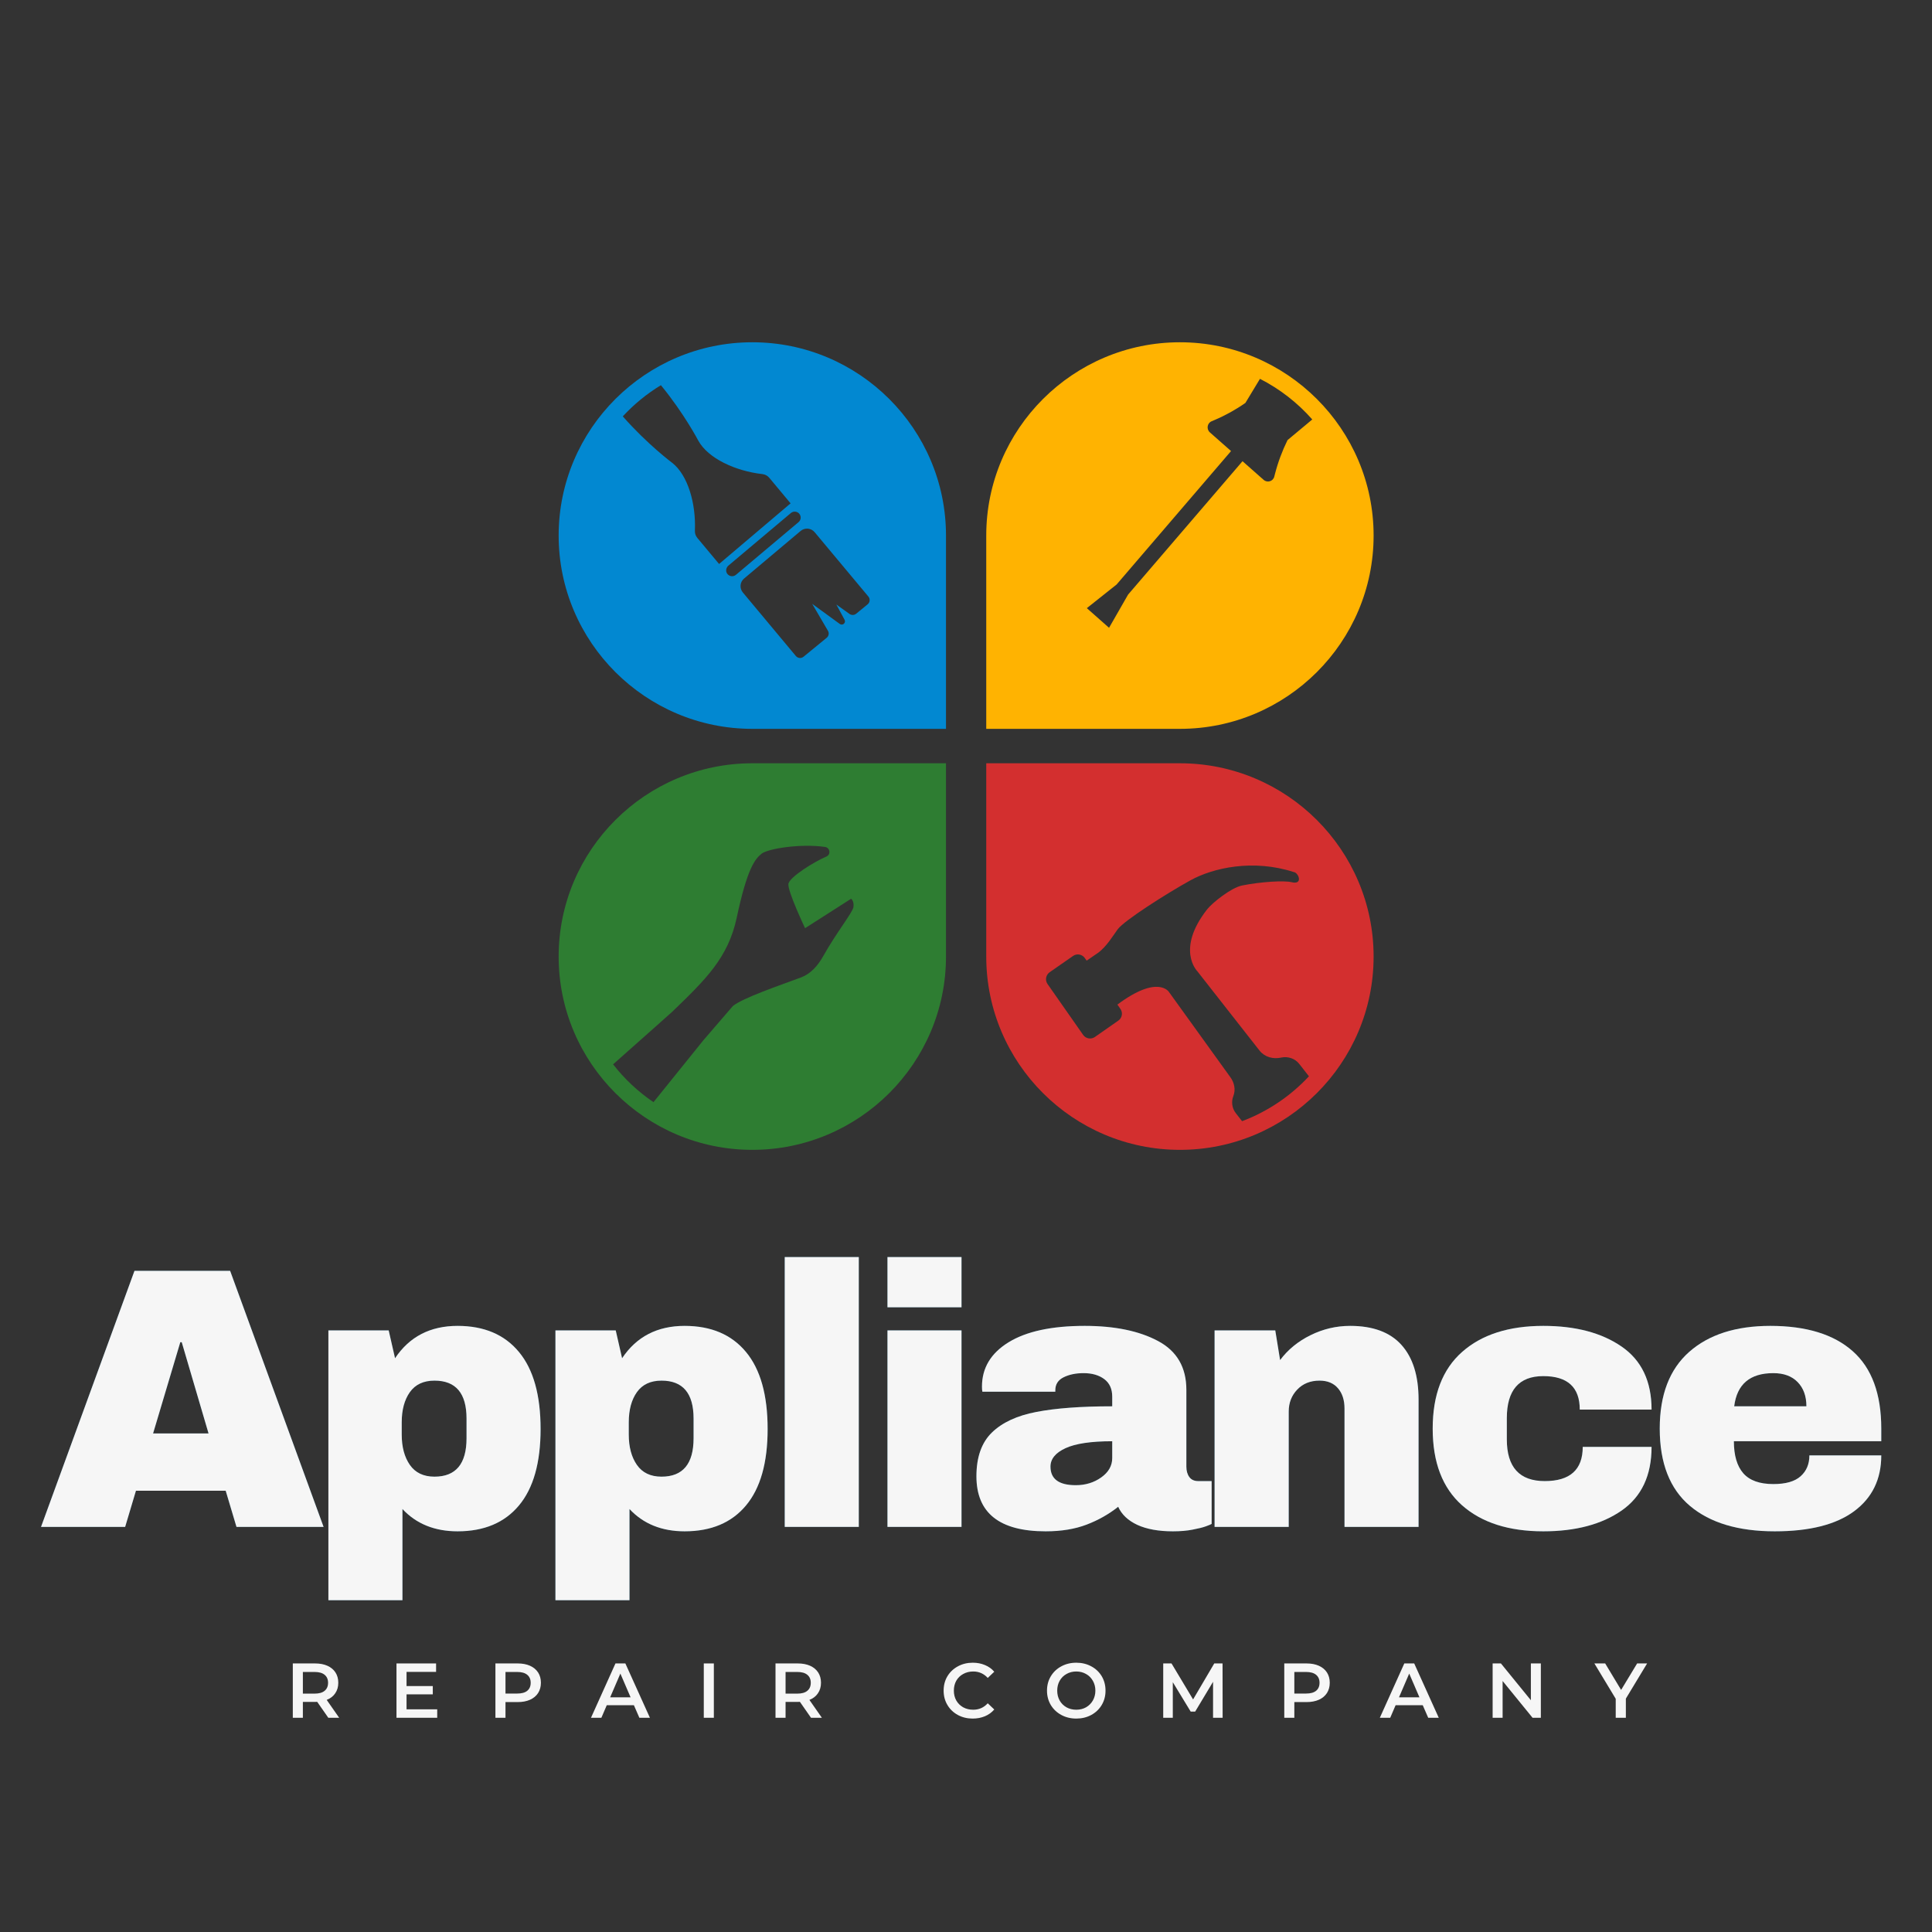
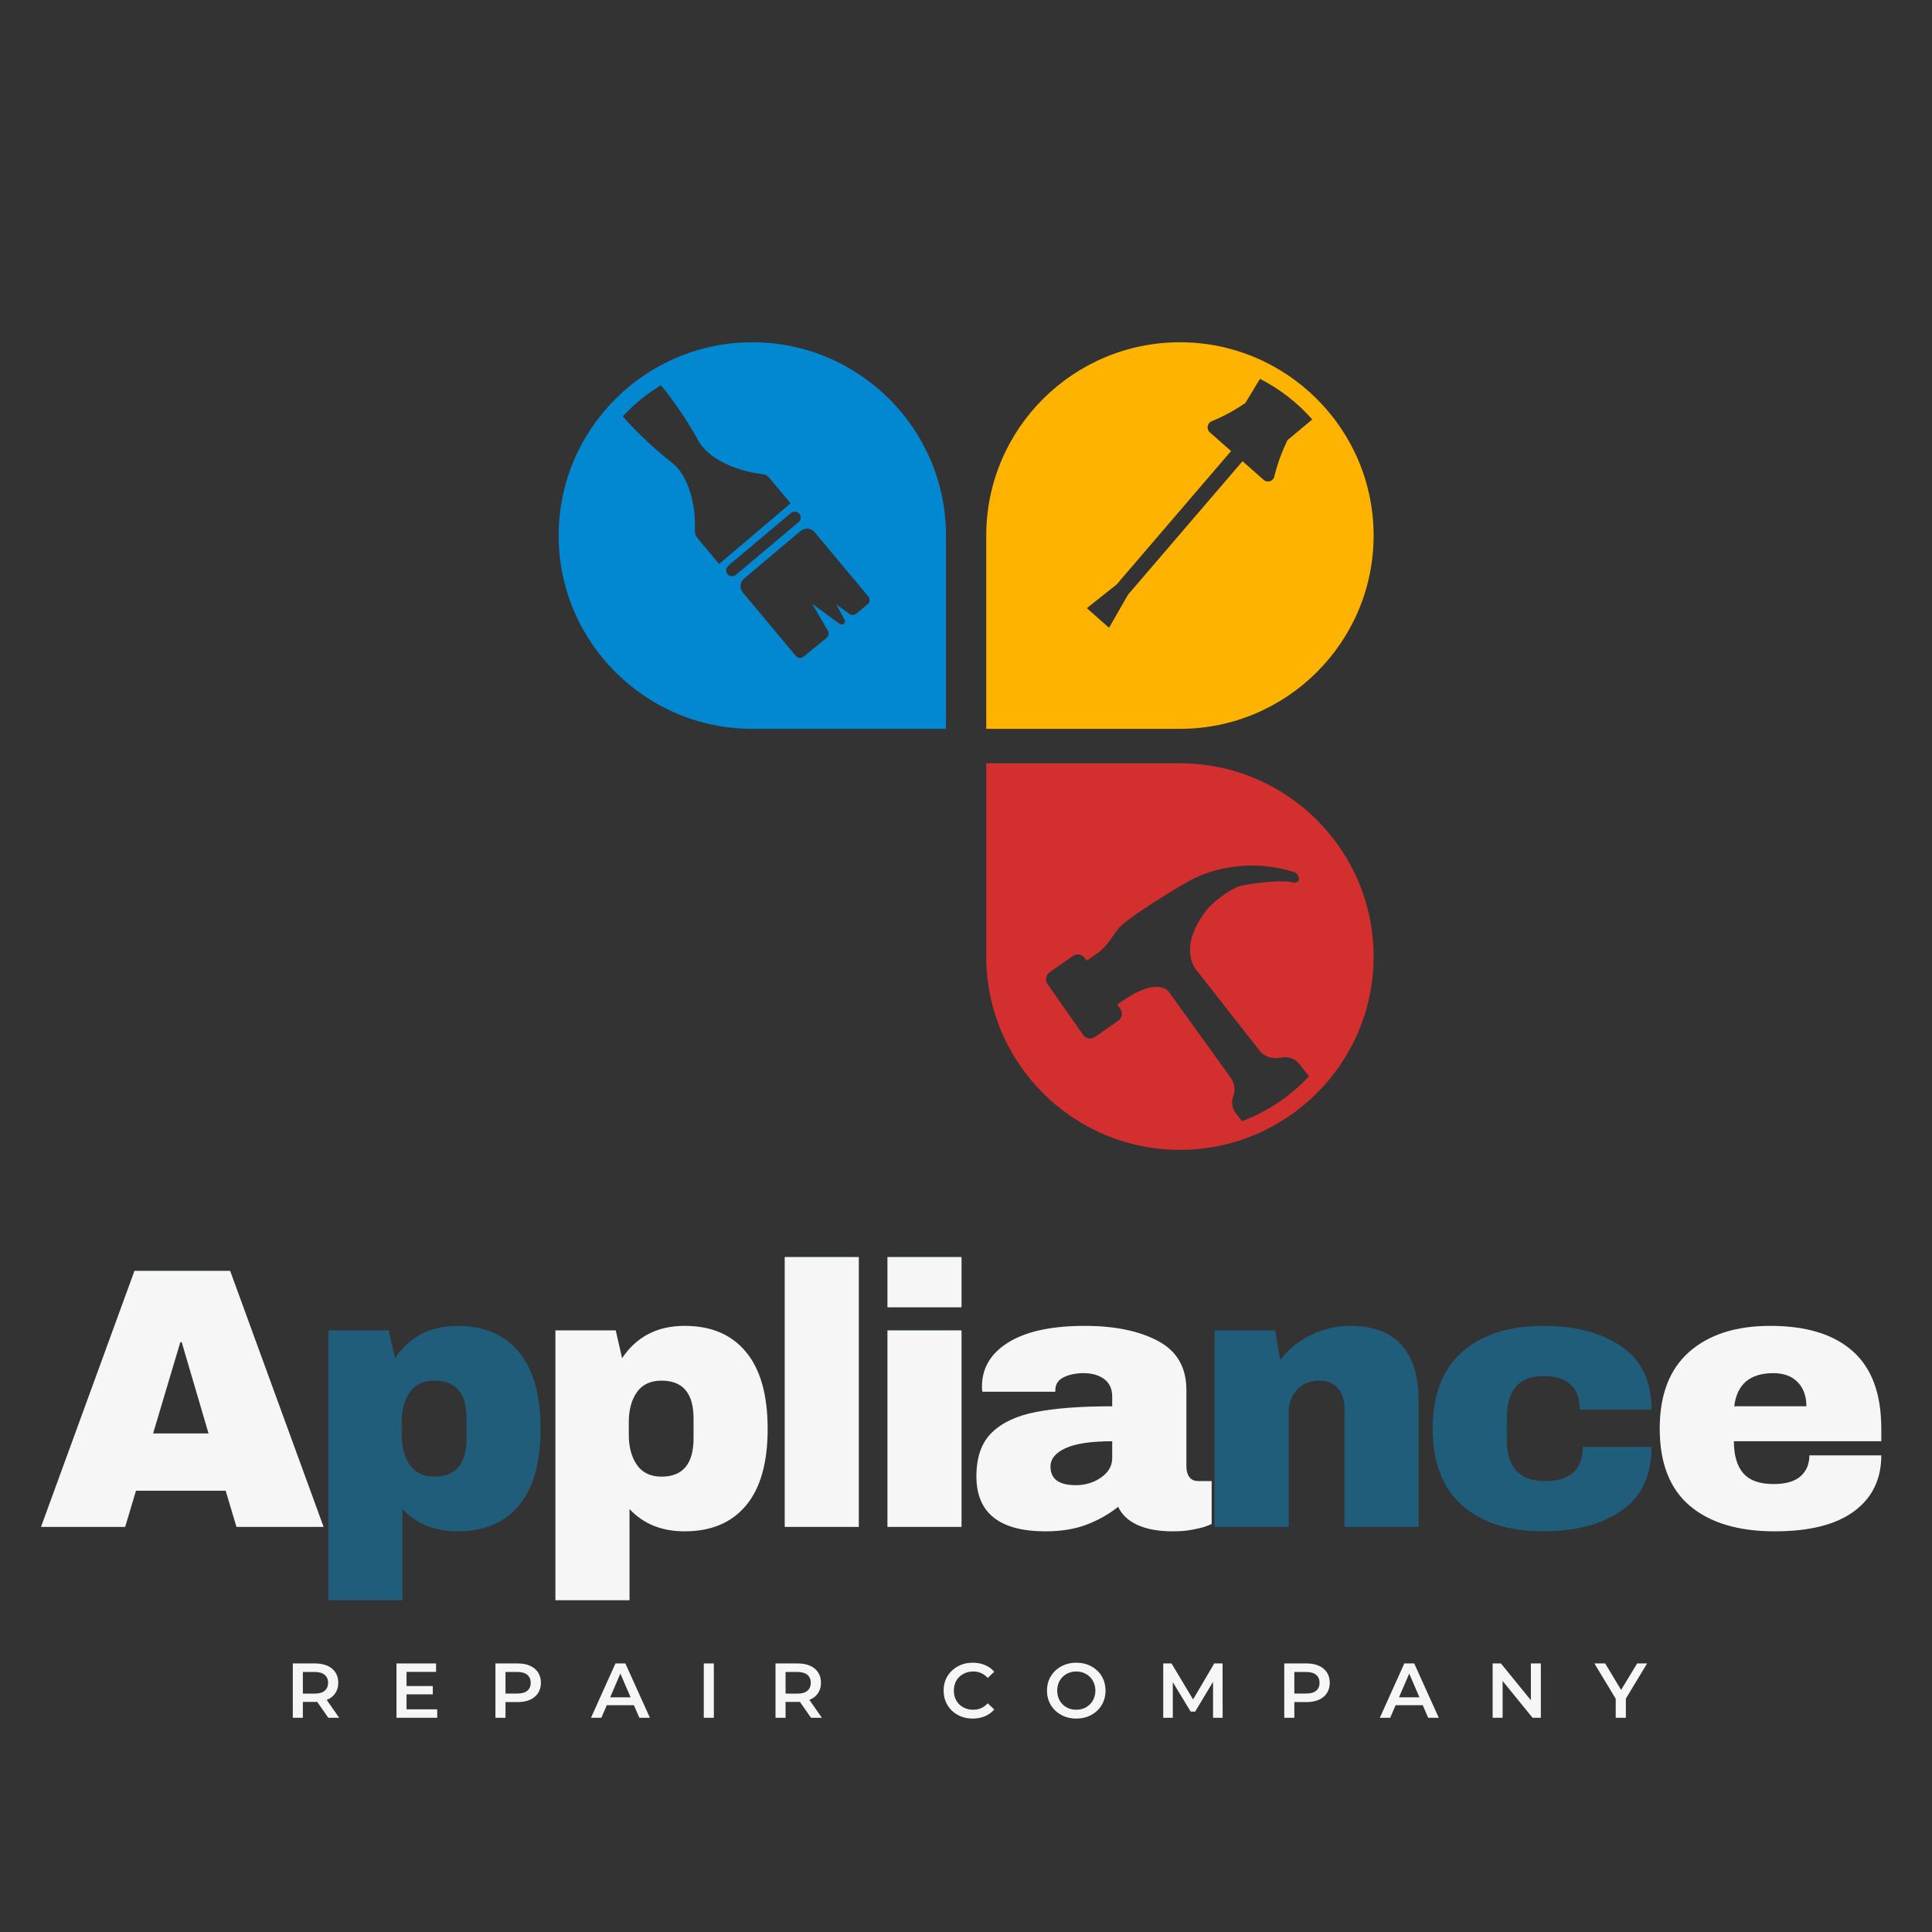
<svg xmlns="http://www.w3.org/2000/svg" width="500" zoomAndPan="magnify" viewBox="0 0 375 375" height="500" preserveAspectRatio="xMidYMid meet">
  <rect x="0" y="0" width="375" height="375" fill="#333333" stroke="none" />
  <defs>
    <g />
    <clipPath id="442684dd30">
      <path d="M 108.406 66.434 L 184 66.434 L 184 142 L 108.406 142 Z M 108.406 66.434 " clip-rule="nonzero" />
    </clipPath>
    <clipPath id="4664eacb99">
      <path d="M 191 66.434 L 266.656 66.434 L 266.656 142 L 191 142 Z M 191 66.434 " clip-rule="nonzero" />
    </clipPath>
    <clipPath id="425237164e">
-       <path d="M 108.406 148 L 184 148 L 184 223.184 L 108.406 223.184 Z M 108.406 148 " clip-rule="nonzero" />
-     </clipPath>
+       </clipPath>
    <clipPath id="0de45855c6">
      <path d="M 191 148 L 266.656 148 L 266.656 223.184 L 191 223.184 Z M 191 148 " clip-rule="nonzero" />
    </clipPath>
    <clipPath id="c86d54bc8a">
      <rect x="0" width="276" y="0" height="19" />
    </clipPath>
  </defs>
  <g clip-path="url(#442684dd30)">
    <path fill="#0288d1" d="M 128.281 74.766 C 132.82 80.301 135.543 85.535 135.543 85.535 C 137.434 88.969 142.742 91.43 147.977 92.02 L 148.051 92.031 C 148.543 92.102 148.992 92.355 149.312 92.734 L 153.453 97.703 L 139.574 109.469 L 135.348 104.406 C 135.027 104.023 134.859 103.531 134.879 103.035 C 134.879 102.992 134.879 102.945 134.883 102.902 C 135.086 97.719 133.52 92.215 130.469 89.832 C 130.469 89.832 125.66 86.25 120.883 80.816 C 123.051 78.473 125.539 76.43 128.281 74.766 Z M 155.141 99.719 L 155.141 99.727 C 155.551 100.211 155.488 100.938 155 101.344 L 142.84 111.574 C 142.301 112.023 141.477 111.906 141.102 111.277 C 140.809 110.785 140.957 110.145 141.398 109.773 L 153.508 99.578 C 154 99.164 154.73 99.23 155.141 99.719 Z M 163.934 120.301 C 164.078 120.57 164.012 120.898 163.777 121.086 C 163.555 121.273 163.238 121.277 163.004 121.109 L 157.648 117.207 L 160.707 122.438 C 160.969 122.887 160.867 123.465 160.461 123.793 L 155.969 127.473 C 155.516 127.844 154.852 127.777 154.477 127.332 L 144.184 114.996 C 143.508 114.184 143.609 112.977 144.426 112.293 L 155.402 103.059 C 156.219 102.371 157.441 102.48 158.125 103.301 L 168.555 115.793 C 168.93 116.25 168.867 116.926 168.41 117.297 L 166.184 119.121 C 165.809 119.426 165.281 119.441 164.887 119.164 L 162.332 117.336 Z M 146.027 66.434 C 125.301 66.434 108.434 83.266 108.434 103.949 C 108.434 124.637 125.301 141.469 146.027 141.469 L 183.617 141.469 L 183.617 103.949 C 183.617 83.266 166.754 66.434 146.027 66.434 " fill-opacity="1" fill-rule="nonzero" />
  </g>
  <g clip-path="url(#4664eacb99)">
    <path fill="#ffb301" d="M 254.711 81.418 L 249.91 85.422 C 248.887 87.5 248.066 89.691 247.48 91.957 L 247.336 92.512 C 247.098 93.434 245.988 93.77 245.27 93.137 L 244.418 92.387 L 241.172 89.52 L 218.961 115.41 L 215.266 121.855 L 210.953 118.043 L 216.734 113.449 L 238.945 87.551 L 235.699 84.688 L 234.844 83.934 C 234.129 83.301 234.301 82.137 235.168 81.77 L 235.738 81.527 C 237.855 80.629 239.859 79.516 241.734 78.203 L 244.559 73.531 C 248.426 75.504 251.867 78.191 254.711 81.418 Z M 266.617 103.949 C 266.617 83.266 249.75 66.434 229.023 66.434 C 208.297 66.434 191.43 83.266 191.43 103.949 L 191.43 141.469 L 229.023 141.469 C 249.75 141.469 266.617 124.637 266.617 103.949 " fill-opacity="1" fill-rule="nonzero" />
  </g>
  <g clip-path="url(#425237164e)">
    <path fill="#2e7d32" d="M 119 206.586 C 125.535 200.805 130.449 196.41 130.469 196.391 C 136.898 190.188 141.328 185.93 142.992 178.145 C 145.035 168.527 146.555 166.719 147.828 165.699 C 149.062 164.727 155.363 163.699 160.156 164.395 C 160.582 164.457 160.922 164.797 160.973 165.23 C 160.977 165.25 160.98 165.27 160.984 165.285 C 161.031 165.707 160.781 166.102 160.387 166.262 C 158.062 167.238 153.16 170.281 153.027 171.59 C 152.879 173.023 156.262 180.16 156.262 180.16 L 165.203 174.445 C 165.203 174.445 165.824 174.906 165.648 176.09 C 165.508 177.07 162.234 181.195 159.801 185.559 C 158.738 187.461 157.352 189.023 155.469 189.723 C 151.078 191.352 144.113 193.73 142.242 195.277 C 142.242 195.277 139.922 197.977 136.512 201.93 L 126.84 213.93 C 123.855 211.906 121.211 209.422 119 206.586 Z M 108.434 185.668 C 108.434 206.355 125.301 223.184 146.027 223.184 C 166.754 223.184 183.617 206.355 183.617 185.668 L 183.617 148.152 L 146.027 148.152 C 125.301 148.152 108.434 164.98 108.434 185.668 " fill-opacity="1" fill-rule="nonzero" />
  </g>
  <g clip-path="url(#0de45855c6)">
    <path fill="#d32f2f" d="M 241.086 217.621 L 239.891 216.094 C 239.105 215.102 238.965 213.809 239.402 212.715 C 239.879 211.488 239.57 210.086 238.773 209.031 L 226.91 192.566 C 226.91 192.566 224.824 189.07 216.887 194.988 L 217.469 195.824 C 217.992 196.57 217.805 197.594 217.059 198.105 L 212.52 201.277 C 211.777 201.797 210.746 201.609 210.234 200.871 L 203.328 191 C 202.805 190.258 202.992 189.23 203.734 188.711 L 208.277 185.551 C 209.02 185.027 210.047 185.215 210.562 185.957 L 210.918 186.461 C 211.328 186.184 212.027 185.703 213.039 185.004 C 214.723 183.848 216.082 181.547 216.945 180.375 C 218.168 178.699 226.348 173.477 231.07 170.867 C 235.535 168.406 243.27 166.727 251.094 169.258 C 252.059 169.352 252.992 171.801 250.691 171.234 C 249.25 170.871 244.699 171.148 241.09 171.875 C 238.969 172.293 235.281 175.254 234.305 176.504 C 228.199 184.293 232.383 188.496 232.383 188.496 L 244.484 203.93 C 245.484 205.188 247.117 205.621 248.688 205.273 L 248.715 205.266 C 249.98 205.012 251.332 205.426 252.184 206.504 L 254.066 208.91 C 250.504 212.734 246.07 215.742 241.086 217.621 Z M 229.023 148.152 L 191.43 148.152 L 191.43 185.668 C 191.43 206.355 208.297 223.184 229.023 223.184 C 249.75 223.184 266.617 206.355 266.617 185.668 C 266.617 164.98 249.75 148.152 229.023 148.152 " fill-opacity="1" fill-rule="nonzero" />
  </g>
  <g fill="#039be5" fill-opacity="0.4">
    <g transform="translate(7.245, 296.369)">
      <g>
        <path d="M 38.656 0 L 36.562 -7.016 L 19.141 -7.016 L 17.047 0 L 0.719 0 L 18.859 -49.703 L 37.422 -49.703 L 55.562 0 Z M 22.469 -18.141 L 33.234 -18.141 L 28.031 -35.844 L 27.75 -35.844 Z M 22.469 -18.141 " />
      </g>
    </g>
  </g>
  <g fill="#039be5" fill-opacity="0.4">
    <g transform="translate(59.334, 296.369)">
      <g>
        <path d="M 29.484 -39.016 C 34.629 -39.016 38.598 -37.328 41.391 -33.953 C 44.191 -30.586 45.594 -25.602 45.594 -19 C 45.594 -12.445 44.191 -7.5 41.391 -4.156 C 38.598 -0.812 34.629 0.859 29.484 0.859 C 25.047 0.859 21.477 -0.582 18.781 -3.469 L 18.781 14.234 L 4.406 14.234 L 4.406 -38.141 L 16.109 -38.141 L 17.344 -32.734 C 20.133 -36.922 24.18 -39.016 29.484 -39.016 Z M 25 -28.391 C 22.875 -28.391 21.281 -27.645 20.219 -26.156 C 19.164 -24.664 18.641 -22.711 18.641 -20.297 L 18.641 -17.922 C 18.641 -15.516 19.164 -13.551 20.219 -12.031 C 21.281 -10.508 22.875 -9.75 25 -9.75 C 29.145 -9.75 31.219 -12.234 31.219 -17.203 L 31.219 -21.031 C 31.219 -25.938 29.145 -28.391 25 -28.391 Z M 25 -28.391 " />
      </g>
    </g>
  </g>
  <g fill="#039be5" fill-opacity="0.4">
    <g transform="translate(103.403, 296.369)">
      <g>
        <path d="M 29.484 -39.016 C 34.629 -39.016 38.598 -37.328 41.391 -33.953 C 44.191 -30.586 45.594 -25.602 45.594 -19 C 45.594 -12.445 44.191 -7.5 41.391 -4.156 C 38.598 -0.812 34.629 0.859 29.484 0.859 C 25.047 0.859 21.477 -0.582 18.781 -3.469 L 18.781 14.234 L 4.406 14.234 L 4.406 -38.141 L 16.109 -38.141 L 17.344 -32.734 C 20.133 -36.922 24.18 -39.016 29.484 -39.016 Z M 25 -28.391 C 22.875 -28.391 21.281 -27.645 20.219 -26.156 C 19.164 -24.664 18.641 -22.711 18.641 -20.297 L 18.641 -17.922 C 18.641 -15.516 19.164 -13.551 20.219 -12.031 C 21.281 -10.508 22.875 -9.75 25 -9.75 C 29.145 -9.75 31.219 -12.234 31.219 -17.203 L 31.219 -21.031 C 31.219 -25.938 29.145 -28.391 25 -28.391 Z M 25 -28.391 " />
      </g>
    </g>
  </g>
  <g fill="#039be5" fill-opacity="0.4">
    <g transform="translate(147.473, 296.369)">
      <g>
        <path d="M 4.844 0 L 4.844 -52.375 L 19.219 -52.375 L 19.219 0 Z M 4.844 0 " />
      </g>
    </g>
  </g>
  <g fill="#039be5" fill-opacity="0.4">
    <g transform="translate(167.412, 296.369)">
      <g>
        <path d="M 4.844 -42.625 L 4.844 -52.375 L 19.219 -52.375 L 19.219 -42.625 Z M 4.844 0 L 4.844 -38.141 L 19.219 -38.141 L 19.219 0 Z M 4.844 0 " />
      </g>
    </g>
  </g>
  <g fill="#039be5" fill-opacity="0.4">
    <g transform="translate(187.351, 296.369)">
      <g>
        <path d="M 23.188 -39.016 C 29.02 -39.016 33.766 -38.035 37.422 -36.078 C 41.086 -34.129 42.922 -30.969 42.922 -26.594 L 42.922 -11.703 C 42.922 -10.879 43.113 -10.203 43.5 -9.672 C 43.883 -9.148 44.461 -8.891 45.234 -8.891 L 47.828 -8.891 L 47.828 -0.578 C 47.68 -0.484 47.305 -0.328 46.703 -0.109 C 46.109 0.109 45.254 0.32 44.141 0.531 C 43.035 0.75 41.758 0.859 40.312 0.859 C 37.52 0.859 35.219 0.441 33.406 -0.391 C 31.602 -1.234 30.363 -2.406 29.688 -3.906 C 27.863 -2.457 25.816 -1.301 23.547 -0.438 C 21.285 0.426 18.641 0.859 15.609 0.859 C 6.648 0.859 2.172 -2.703 2.172 -9.828 C 2.172 -13.535 3.172 -16.363 5.172 -18.312 C 7.172 -20.258 10.047 -21.594 13.797 -22.312 C 17.555 -23.039 22.469 -23.406 28.531 -23.406 L 28.531 -25.281 C 28.531 -26.781 28.016 -27.914 26.984 -28.688 C 25.953 -29.457 24.613 -29.844 22.969 -29.844 C 21.477 -29.844 20.191 -29.578 19.109 -29.047 C 18.023 -28.516 17.484 -27.672 17.484 -26.516 L 17.484 -26.234 L 3.328 -26.234 C 3.273 -26.473 3.25 -26.805 3.25 -27.234 C 3.25 -30.848 4.969 -33.711 8.406 -35.828 C 11.852 -37.953 16.781 -39.016 23.188 -39.016 Z M 28.531 -16.625 C 24.438 -16.625 21.414 -16.176 19.469 -15.281 C 17.52 -14.383 16.547 -13.191 16.547 -11.703 C 16.547 -9.297 18.18 -8.094 21.453 -8.094 C 23.336 -8.094 24.988 -8.598 26.406 -9.609 C 27.82 -10.617 28.531 -11.867 28.531 -13.359 Z M 28.531 -16.625 " />
      </g>
    </g>
  </g>
  <g fill="#039be5" fill-opacity="0.4">
    <g transform="translate(231.421, 296.369)">
      <g>
        <path d="M 30.641 -39.016 C 35.066 -39.016 38.383 -37.785 40.594 -35.328 C 42.812 -32.867 43.922 -29.328 43.922 -24.703 L 43.922 0 L 29.547 0 L 29.547 -22.969 C 29.547 -24.613 29.125 -25.926 28.281 -26.906 C 27.438 -27.895 26.242 -28.391 24.703 -28.391 C 22.922 -28.391 21.477 -27.812 20.375 -26.656 C 19.27 -25.5 18.719 -24.078 18.719 -22.391 L 18.719 0 L 4.328 0 L 4.328 -38.141 L 16.109 -38.141 L 17.047 -32.375 C 18.547 -34.395 20.508 -36.004 22.938 -37.203 C 25.375 -38.41 27.941 -39.016 30.641 -39.016 Z M 30.641 -39.016 " />
      </g>
    </g>
  </g>
  <g fill="#039be5" fill-opacity="0.4">
    <g transform="translate(275.49, 296.369)">
      <g>
        <path d="M 24.062 -39.016 C 30.32 -39.016 35.391 -37.676 39.266 -35 C 43.141 -32.332 45.078 -28.254 45.078 -22.766 L 31.141 -22.766 C 31.141 -27.098 28.781 -29.266 24.062 -29.266 C 19.344 -29.266 16.984 -26.539 16.984 -21.094 L 16.984 -16.984 C 16.984 -11.586 19.438 -8.891 24.344 -8.891 C 29.258 -8.891 31.719 -11.102 31.719 -15.531 L 45.078 -15.531 C 45.078 -9.988 43.141 -5.867 39.266 -3.172 C 35.391 -0.484 30.32 0.859 24.062 0.859 C 17.363 0.859 12.109 -0.82 8.297 -4.188 C 4.492 -7.562 2.594 -12.523 2.594 -19.078 C 2.594 -25.629 4.492 -30.586 8.297 -33.953 C 12.109 -37.328 17.363 -39.016 24.062 -39.016 Z M 24.062 -39.016 " />
      </g>
    </g>
  </g>
  <g fill="#039be5" fill-opacity="0.4">
    <g transform="translate(319.56, 296.369)">
      <g>
        <path d="M 24.062 -39.016 C 31.039 -39.016 36.375 -37.375 40.062 -34.094 C 43.75 -30.82 45.594 -25.816 45.594 -19.078 L 45.594 -16.625 L 16.984 -16.625 C 16.984 -13.875 17.594 -11.801 18.812 -10.406 C 20.039 -9.008 21.984 -8.312 24.641 -8.312 C 27.047 -8.312 28.812 -8.816 29.938 -9.828 C 31.07 -10.836 31.641 -12.188 31.641 -13.875 L 45.594 -13.875 C 45.594 -9.25 43.832 -5.633 40.312 -3.031 C 36.801 -0.438 31.672 0.859 24.922 0.859 C 17.848 0.859 12.359 -0.785 8.453 -4.078 C 4.547 -7.379 2.594 -12.379 2.594 -19.078 C 2.594 -25.629 4.492 -30.586 8.297 -33.953 C 12.109 -37.328 17.363 -39.016 24.062 -39.016 Z M 24.641 -29.844 C 20.109 -29.844 17.578 -27.695 17.047 -23.406 L 31.062 -23.406 C 31.062 -25.383 30.492 -26.953 29.359 -28.109 C 28.234 -29.266 26.66 -29.844 24.641 -29.844 Z M 24.641 -29.844 " />
      </g>
    </g>
  </g>
  <g fill="#f6f6f6" fill-opacity="1">
    <g transform="translate(7.245, 296.369)">
      <g>
        <path d="M 38.656 0 L 36.562 -7.016 L 19.141 -7.016 L 17.047 0 L 0.719 0 L 18.859 -49.703 L 37.422 -49.703 L 55.562 0 Z M 22.469 -18.141 L 33.234 -18.141 L 28.031 -35.844 L 27.75 -35.844 Z M 22.469 -18.141 " />
      </g>
    </g>
  </g>
  <g fill="#f6f6f6" fill-opacity="1">
    <g transform="translate(59.334, 296.369)">
      <g>
+         </g>
+     </g>
+   </g>
+   <g fill="#f6f6f6" fill-opacity="1">
+     <g transform="translate(103.403, 296.369)">
+       <g>
        <path d="M 29.484 -39.016 C 34.629 -39.016 38.598 -37.328 41.391 -33.953 C 44.191 -30.586 45.594 -25.602 45.594 -19 C 45.594 -12.445 44.191 -7.5 41.391 -4.156 C 38.598 -0.812 34.629 0.859 29.484 0.859 C 25.047 0.859 21.477 -0.582 18.781 -3.469 L 18.781 14.234 L 4.406 14.234 L 4.406 -38.141 L 16.109 -38.141 L 17.344 -32.734 C 20.133 -36.922 24.18 -39.016 29.484 -39.016 Z M 25 -28.391 C 22.875 -28.391 21.281 -27.645 20.219 -26.156 C 19.164 -24.664 18.641 -22.711 18.641 -20.297 L 18.641 -17.922 C 18.641 -15.516 19.164 -13.551 20.219 -12.031 C 21.281 -10.508 22.875 -9.75 25 -9.75 C 29.145 -9.75 31.219 -12.234 31.219 -17.203 L 31.219 -21.031 C 31.219 -25.938 29.145 -28.391 25 -28.391 Z M 25 -28.391 " />
      </g>
    </g>
  </g>
  <g fill="#f6f6f6" fill-opacity="1">
-     <g transform="translate(103.403, 296.369)">
-       <g>
-         <path d="M 29.484 -39.016 C 34.629 -39.016 38.598 -37.328 41.391 -33.953 C 44.191 -30.586 45.594 -25.602 45.594 -19 C 45.594 -12.445 44.191 -7.5 41.391 -4.156 C 38.598 -0.812 34.629 0.859 29.484 0.859 C 25.047 0.859 21.477 -0.582 18.781 -3.469 L 18.781 14.234 L 4.406 14.234 L 4.406 -38.141 L 16.109 -38.141 L 17.344 -32.734 C 20.133 -36.922 24.18 -39.016 29.484 -39.016 Z M 25 -28.391 C 22.875 -28.391 21.281 -27.645 20.219 -26.156 C 19.164 -24.664 18.641 -22.711 18.641 -20.297 L 18.641 -17.922 C 18.641 -15.516 19.164 -13.551 20.219 -12.031 C 21.281 -10.508 22.875 -9.75 25 -9.75 C 29.145 -9.75 31.219 -12.234 31.219 -17.203 L 31.219 -21.031 C 31.219 -25.938 29.145 -28.391 25 -28.391 Z M 25 -28.391 " />
-       </g>
-     </g>
-   </g>
-   <g fill="#f6f6f6" fill-opacity="1">
    <g transform="translate(147.473, 296.369)">
      <g>
        <path d="M 4.844 0 L 4.844 -52.375 L 19.219 -52.375 L 19.219 0 Z M 4.844 0 " />
      </g>
    </g>
  </g>
  <g fill="#f6f6f6" fill-opacity="1">
    <g transform="translate(167.412, 296.369)">
      <g>
        <path d="M 4.844 -42.625 L 4.844 -52.375 L 19.219 -52.375 L 19.219 -42.625 Z M 4.844 0 L 4.844 -38.141 L 19.219 -38.141 L 19.219 0 Z M 4.844 0 " />
      </g>
    </g>
  </g>
  <g fill="#f6f6f6" fill-opacity="1">
    <g transform="translate(187.351, 296.369)">
      <g>
        <path d="M 23.188 -39.016 C 29.02 -39.016 33.766 -38.035 37.422 -36.078 C 41.086 -34.129 42.922 -30.969 42.922 -26.594 L 42.922 -11.703 C 42.922 -10.879 43.113 -10.203 43.5 -9.672 C 43.883 -9.148 44.461 -8.891 45.234 -8.891 L 47.828 -8.891 L 47.828 -0.578 C 47.68 -0.484 47.305 -0.328 46.703 -0.109 C 46.109 0.109 45.254 0.32 44.141 0.531 C 43.035 0.75 41.758 0.859 40.312 0.859 C 37.52 0.859 35.219 0.441 33.406 -0.391 C 31.602 -1.234 30.363 -2.406 29.688 -3.906 C 27.863 -2.457 25.816 -1.301 23.547 -0.438 C 21.285 0.426 18.641 0.859 15.609 0.859 C 6.648 0.859 2.172 -2.703 2.172 -9.828 C 2.172 -13.535 3.172 -16.363 5.172 -18.312 C 7.172 -20.258 10.047 -21.594 13.797 -22.312 C 17.555 -23.039 22.469 -23.406 28.531 -23.406 L 28.531 -25.281 C 28.531 -26.781 28.016 -27.914 26.984 -28.688 C 25.953 -29.457 24.613 -29.844 22.969 -29.844 C 21.477 -29.844 20.191 -29.578 19.109 -29.047 C 18.023 -28.516 17.484 -27.672 17.484 -26.516 L 17.484 -26.234 L 3.328 -26.234 C 3.273 -26.473 3.25 -26.805 3.25 -27.234 C 3.25 -30.848 4.969 -33.711 8.406 -35.828 C 11.852 -37.953 16.781 -39.016 23.188 -39.016 Z M 28.531 -16.625 C 24.438 -16.625 21.414 -16.176 19.469 -15.281 C 17.52 -14.383 16.547 -13.191 16.547 -11.703 C 16.547 -9.297 18.18 -8.094 21.453 -8.094 C 23.336 -8.094 24.988 -8.598 26.406 -9.609 C 27.82 -10.617 28.531 -11.867 28.531 -13.359 Z M 28.531 -16.625 " />
      </g>
    </g>
  </g>
  <g fill="#f6f6f6" fill-opacity="1">
    <g transform="translate(231.421, 296.369)">
      <g>
-         <path d="M 30.641 -39.016 C 35.066 -39.016 38.383 -37.785 40.594 -35.328 C 42.812 -32.867 43.922 -29.328 43.922 -24.703 L 43.922 0 L 29.547 0 L 29.547 -22.969 C 29.547 -24.613 29.125 -25.926 28.281 -26.906 C 27.438 -27.895 26.242 -28.391 24.703 -28.391 C 22.922 -28.391 21.477 -27.812 20.375 -26.656 C 19.27 -25.5 18.719 -24.078 18.719 -22.391 L 18.719 0 L 4.328 0 L 4.328 -38.141 L 16.109 -38.141 L 17.047 -32.375 C 18.547 -34.395 20.508 -36.004 22.938 -37.203 C 25.375 -38.41 27.941 -39.016 30.641 -39.016 Z M 30.641 -39.016 " />
-       </g>
+         </g>
    </g>
  </g>
  <g fill="#f6f6f6" fill-opacity="1">
    <g transform="translate(275.49, 296.369)">
      <g>
-         <path d="M 24.062 -39.016 C 30.32 -39.016 35.391 -37.676 39.266 -35 C 43.141 -32.332 45.078 -28.254 45.078 -22.766 L 31.141 -22.766 C 31.141 -27.098 28.781 -29.266 24.062 -29.266 C 19.344 -29.266 16.984 -26.539 16.984 -21.094 L 16.984 -16.984 C 16.984 -11.586 19.438 -8.891 24.344 -8.891 C 29.258 -8.891 31.719 -11.102 31.719 -15.531 L 45.078 -15.531 C 45.078 -9.988 43.141 -5.867 39.266 -3.172 C 35.391 -0.484 30.32 0.859 24.062 0.859 C 17.363 0.859 12.109 -0.82 8.297 -4.188 C 4.492 -7.562 2.594 -12.523 2.594 -19.078 C 2.594 -25.629 4.492 -30.586 8.297 -33.953 C 12.109 -37.328 17.363 -39.016 24.062 -39.016 Z M 24.062 -39.016 " />
-       </g>
+         </g>
    </g>
  </g>
  <g fill="#f6f6f6" fill-opacity="1">
    <g transform="translate(319.56, 296.369)">
      <g>
        <path d="M 24.062 -39.016 C 31.039 -39.016 36.375 -37.375 40.062 -34.094 C 43.75 -30.82 45.594 -25.816 45.594 -19.078 L 45.594 -16.625 L 16.984 -16.625 C 16.984 -13.875 17.594 -11.801 18.812 -10.406 C 20.039 -9.008 21.984 -8.312 24.641 -8.312 C 27.047 -8.312 28.812 -8.816 29.938 -9.828 C 31.07 -10.836 31.641 -12.188 31.641 -13.875 L 45.594 -13.875 C 45.594 -9.25 43.832 -5.633 40.312 -3.031 C 36.801 -0.438 31.672 0.859 24.922 0.859 C 17.848 0.859 12.359 -0.785 8.453 -4.078 C 4.547 -7.379 2.594 -12.379 2.594 -19.078 C 2.594 -25.629 4.492 -30.586 8.297 -33.953 C 12.109 -37.328 17.363 -39.016 24.062 -39.016 Z M 24.641 -29.844 C 20.109 -29.844 17.578 -27.695 17.047 -23.406 L 31.062 -23.406 C 31.062 -25.383 30.492 -26.953 29.359 -28.109 C 28.234 -29.266 26.66 -29.844 24.641 -29.844 Z M 24.641 -29.844 " />
      </g>
    </g>
  </g>
  <g transform="matrix(1, 0, 0, 1, 54, 319)">
    <g clip-path="url(#c86d54bc8a)">
      <g fill="#f6f6f6" fill-opacity="1">
        <g transform="translate(1.412, 14.419)">
          <g>
            <path d="M 8.312 0 L 6.156 -3.094 C 6.07 -3.082 5.938 -3.078 5.75 -3.078 L 3.375 -3.078 L 3.375 0 L 1.422 0 L 1.422 -10.547 L 5.75 -10.547 C 6.664 -10.547 7.461 -10.395 8.141 -10.094 C 8.816 -9.789 9.336 -9.359 9.703 -8.797 C 10.066 -8.234 10.25 -7.566 10.25 -6.797 C 10.25 -6.004 10.051 -5.32 9.656 -4.75 C 9.27 -4.176 8.719 -3.75 8 -3.469 L 10.422 0 Z M 8.266 -6.797 C 8.266 -7.461 8.039 -7.977 7.594 -8.344 C 7.156 -8.707 6.508 -8.891 5.656 -8.891 L 3.375 -8.891 L 3.375 -4.688 L 5.656 -4.688 C 6.508 -4.688 7.156 -4.867 7.594 -5.234 C 8.039 -5.598 8.266 -6.117 8.266 -6.797 Z M 8.266 -6.797 " />
          </g>
        </g>
      </g>
      <g fill="#f6f6f6" fill-opacity="1">
        <g transform="translate(21.535, 14.419)">
          <g>
            <path d="M 9.328 -1.641 L 9.328 0 L 1.422 0 L 1.422 -10.547 L 9.109 -10.547 L 9.109 -8.906 L 3.375 -8.906 L 3.375 -6.156 L 8.469 -6.156 L 8.469 -4.547 L 3.375 -4.547 L 3.375 -1.641 Z M 9.328 -1.641 " />
          </g>
        </g>
      </g>
      <g fill="#f6f6f6" fill-opacity="1">
        <g transform="translate(40.74, 14.419)">
          <g>
            <path d="M 5.75 -10.547 C 6.664 -10.547 7.461 -10.395 8.141 -10.094 C 8.816 -9.789 9.336 -9.359 9.703 -8.797 C 10.066 -8.234 10.25 -7.566 10.25 -6.797 C 10.25 -6.035 10.066 -5.367 9.703 -4.797 C 9.336 -4.234 8.816 -3.801 8.141 -3.5 C 7.461 -3.195 6.664 -3.047 5.75 -3.047 L 3.375 -3.047 L 3.375 0 L 1.422 0 L 1.422 -10.547 Z M 5.656 -4.703 C 6.508 -4.703 7.156 -4.879 7.594 -5.234 C 8.039 -5.598 8.266 -6.117 8.266 -6.797 C 8.266 -7.461 8.039 -7.977 7.594 -8.344 C 7.156 -8.707 6.508 -8.891 5.656 -8.891 L 3.375 -8.891 L 3.375 -4.703 Z M 5.656 -4.703 " />
          </g>
        </g>
      </g>
      <g fill="#f6f6f6" fill-opacity="1">
        <g transform="translate(60.789, 14.419)">
          <g>
            <path d="M 8.25 -2.438 L 2.984 -2.438 L 1.938 0 L -0.078 0 L 4.672 -10.547 L 6.594 -10.547 L 11.359 0 L 9.312 0 Z M 7.609 -3.969 L 5.625 -8.578 L 3.641 -3.969 Z M 7.609 -3.969 " />
          </g>
        </g>
      </g>
      <g fill="#f6f6f6" fill-opacity="1">
        <g transform="translate(81.183, 14.419)">
          <g>
            <path d="M 1.422 -10.547 L 3.375 -10.547 L 3.375 0 L 1.422 0 Z M 1.422 -10.547 " />
          </g>
        </g>
      </g>
      <g fill="#f6f6f6" fill-opacity="1">
        <g transform="translate(95.104, 14.419)">
          <g>
            <path d="M 8.312 0 L 6.156 -3.094 C 6.07 -3.082 5.938 -3.078 5.75 -3.078 L 3.375 -3.078 L 3.375 0 L 1.422 0 L 1.422 -10.547 L 5.75 -10.547 C 6.664 -10.547 7.461 -10.395 8.141 -10.094 C 8.816 -9.789 9.336 -9.359 9.703 -8.797 C 10.066 -8.234 10.25 -7.566 10.25 -6.797 C 10.25 -6.004 10.051 -5.32 9.656 -4.75 C 9.27 -4.176 8.719 -3.75 8 -3.469 L 10.422 0 Z M 8.266 -6.797 C 8.266 -7.461 8.039 -7.977 7.594 -8.344 C 7.156 -8.707 6.508 -8.891 5.656 -8.891 L 3.375 -8.891 L 3.375 -4.688 L 5.656 -4.688 C 6.508 -4.688 7.156 -4.867 7.594 -5.234 C 8.039 -5.598 8.266 -6.117 8.266 -6.797 Z M 8.266 -6.797 " />
          </g>
        </g>
      </g>
      <g fill="#f6f6f6" fill-opacity="1">
        <g transform="translate(115.228, 14.419)">
          <g />
        </g>
      </g>
      <g fill="#f6f6f6" fill-opacity="1">
        <g transform="translate(128.502, 14.419)">
          <g>
            <path d="M 6.297 0.156 C 5.234 0.156 4.27 -0.078 3.406 -0.547 C 2.551 -1.016 1.879 -1.66 1.391 -2.484 C 0.898 -3.305 0.656 -4.234 0.656 -5.266 C 0.656 -6.305 0.898 -7.238 1.391 -8.062 C 1.891 -8.883 2.566 -9.523 3.422 -9.984 C 4.285 -10.453 5.25 -10.688 6.312 -10.688 C 7.176 -10.688 7.961 -10.535 8.672 -10.234 C 9.391 -9.941 9.992 -9.508 10.484 -8.938 L 9.219 -7.734 C 8.457 -8.566 7.52 -8.984 6.406 -8.984 C 5.676 -8.984 5.023 -8.82 4.453 -8.5 C 3.879 -8.188 3.43 -7.75 3.109 -7.188 C 2.797 -6.625 2.641 -5.984 2.641 -5.266 C 2.641 -4.555 2.797 -3.922 3.109 -3.359 C 3.43 -2.797 3.879 -2.352 4.453 -2.031 C 5.023 -1.719 5.676 -1.562 6.406 -1.562 C 7.52 -1.562 8.457 -1.977 9.219 -2.812 L 10.484 -1.609 C 9.992 -1.035 9.391 -0.598 8.672 -0.297 C 7.953 0.004 7.16 0.156 6.297 0.156 Z M 6.297 0.156 " />
          </g>
        </g>
      </g>
      <g fill="#f6f6f6" fill-opacity="1">
        <g transform="translate(148.565, 14.419)">
          <g>
            <path d="M 6.344 0.156 C 5.27 0.156 4.301 -0.078 3.438 -0.547 C 2.57 -1.016 1.891 -1.66 1.391 -2.484 C 0.898 -3.316 0.656 -4.242 0.656 -5.266 C 0.656 -6.297 0.898 -7.223 1.391 -8.047 C 1.891 -8.879 2.57 -9.523 3.438 -9.984 C 4.301 -10.453 5.27 -10.688 6.344 -10.688 C 7.414 -10.688 8.383 -10.453 9.25 -9.984 C 10.113 -9.523 10.789 -8.883 11.281 -8.062 C 11.77 -7.238 12.016 -6.305 12.016 -5.266 C 12.016 -4.234 11.77 -3.305 11.281 -2.484 C 10.789 -1.66 10.113 -1.016 9.25 -0.547 C 8.383 -0.078 7.414 0.156 6.344 0.156 Z M 6.344 -1.562 C 7.039 -1.562 7.672 -1.719 8.234 -2.031 C 8.797 -2.352 9.238 -2.797 9.562 -3.359 C 9.883 -3.93 10.047 -4.566 10.047 -5.266 C 10.047 -5.973 9.883 -6.609 9.562 -7.172 C 9.238 -7.742 8.797 -8.188 8.234 -8.5 C 7.672 -8.82 7.039 -8.984 6.344 -8.984 C 5.633 -8.984 5 -8.82 4.438 -8.5 C 3.875 -8.188 3.43 -7.742 3.109 -7.172 C 2.797 -6.609 2.641 -5.973 2.641 -5.266 C 2.641 -4.566 2.797 -3.93 3.109 -3.359 C 3.43 -2.797 3.875 -2.352 4.438 -2.031 C 5 -1.719 5.633 -1.562 6.344 -1.562 Z M 6.344 -1.562 " />
          </g>
        </g>
      </g>
      <g fill="#f6f6f6" fill-opacity="1">
        <g transform="translate(170.359, 14.419)">
          <g>
            <path d="M 11.094 0 L 11.094 -6.984 L 7.625 -1.203 L 6.75 -1.203 L 3.281 -6.906 L 3.281 0 L 1.422 0 L 1.422 -10.547 L 3.031 -10.547 L 7.219 -3.562 L 11.328 -10.547 L 12.938 -10.547 L 12.953 0 Z M 11.094 0 " />
          </g>
        </g>
      </g>
      <g fill="#f6f6f6" fill-opacity="1">
        <g transform="translate(193.855, 14.419)">
          <g>
            <path d="M 5.75 -10.547 C 6.664 -10.547 7.461 -10.395 8.141 -10.094 C 8.816 -9.789 9.336 -9.359 9.703 -8.797 C 10.066 -8.234 10.25 -7.566 10.25 -6.797 C 10.25 -6.035 10.066 -5.367 9.703 -4.797 C 9.336 -4.234 8.816 -3.801 8.141 -3.5 C 7.461 -3.195 6.664 -3.047 5.75 -3.047 L 3.375 -3.047 L 3.375 0 L 1.422 0 L 1.422 -10.547 Z M 5.656 -4.703 C 6.508 -4.703 7.156 -4.879 7.594 -5.234 C 8.039 -5.598 8.266 -6.117 8.266 -6.797 C 8.266 -7.461 8.039 -7.977 7.594 -8.344 C 7.156 -8.707 6.508 -8.891 5.656 -8.891 L 3.375 -8.891 L 3.375 -4.703 Z M 5.656 -4.703 " />
          </g>
        </g>
      </g>
      <g fill="#f6f6f6" fill-opacity="1">
        <g transform="translate(213.903, 14.419)">
          <g>
            <path d="M 8.25 -2.438 L 2.984 -2.438 L 1.938 0 L -0.078 0 L 4.672 -10.547 L 6.594 -10.547 L 11.359 0 L 9.312 0 Z M 7.609 -3.969 L 5.625 -8.578 L 3.641 -3.969 Z M 7.609 -3.969 " />
          </g>
        </g>
      </g>
      <g fill="#f6f6f6" fill-opacity="1">
        <g transform="translate(234.297, 14.419)">
          <g>
            <path d="M 10.781 -10.547 L 10.781 0 L 9.172 0 L 3.359 -7.141 L 3.359 0 L 1.422 0 L 1.422 -10.547 L 3.031 -10.547 L 8.844 -3.406 L 8.844 -10.547 Z M 10.781 -10.547 " />
          </g>
        </g>
      </g>
      <g fill="#f6f6f6" fill-opacity="1">
        <g transform="translate(255.61, 14.419)">
          <g>
            <path d="M 5.969 -3.719 L 5.969 0 L 4 0 L 4 -3.688 L -0.141 -10.547 L 1.953 -10.547 L 5.047 -5.406 L 8.156 -10.547 L 10.094 -10.547 Z M 5.969 -3.719 " />
          </g>
        </g>
      </g>
    </g>
  </g>
</svg>